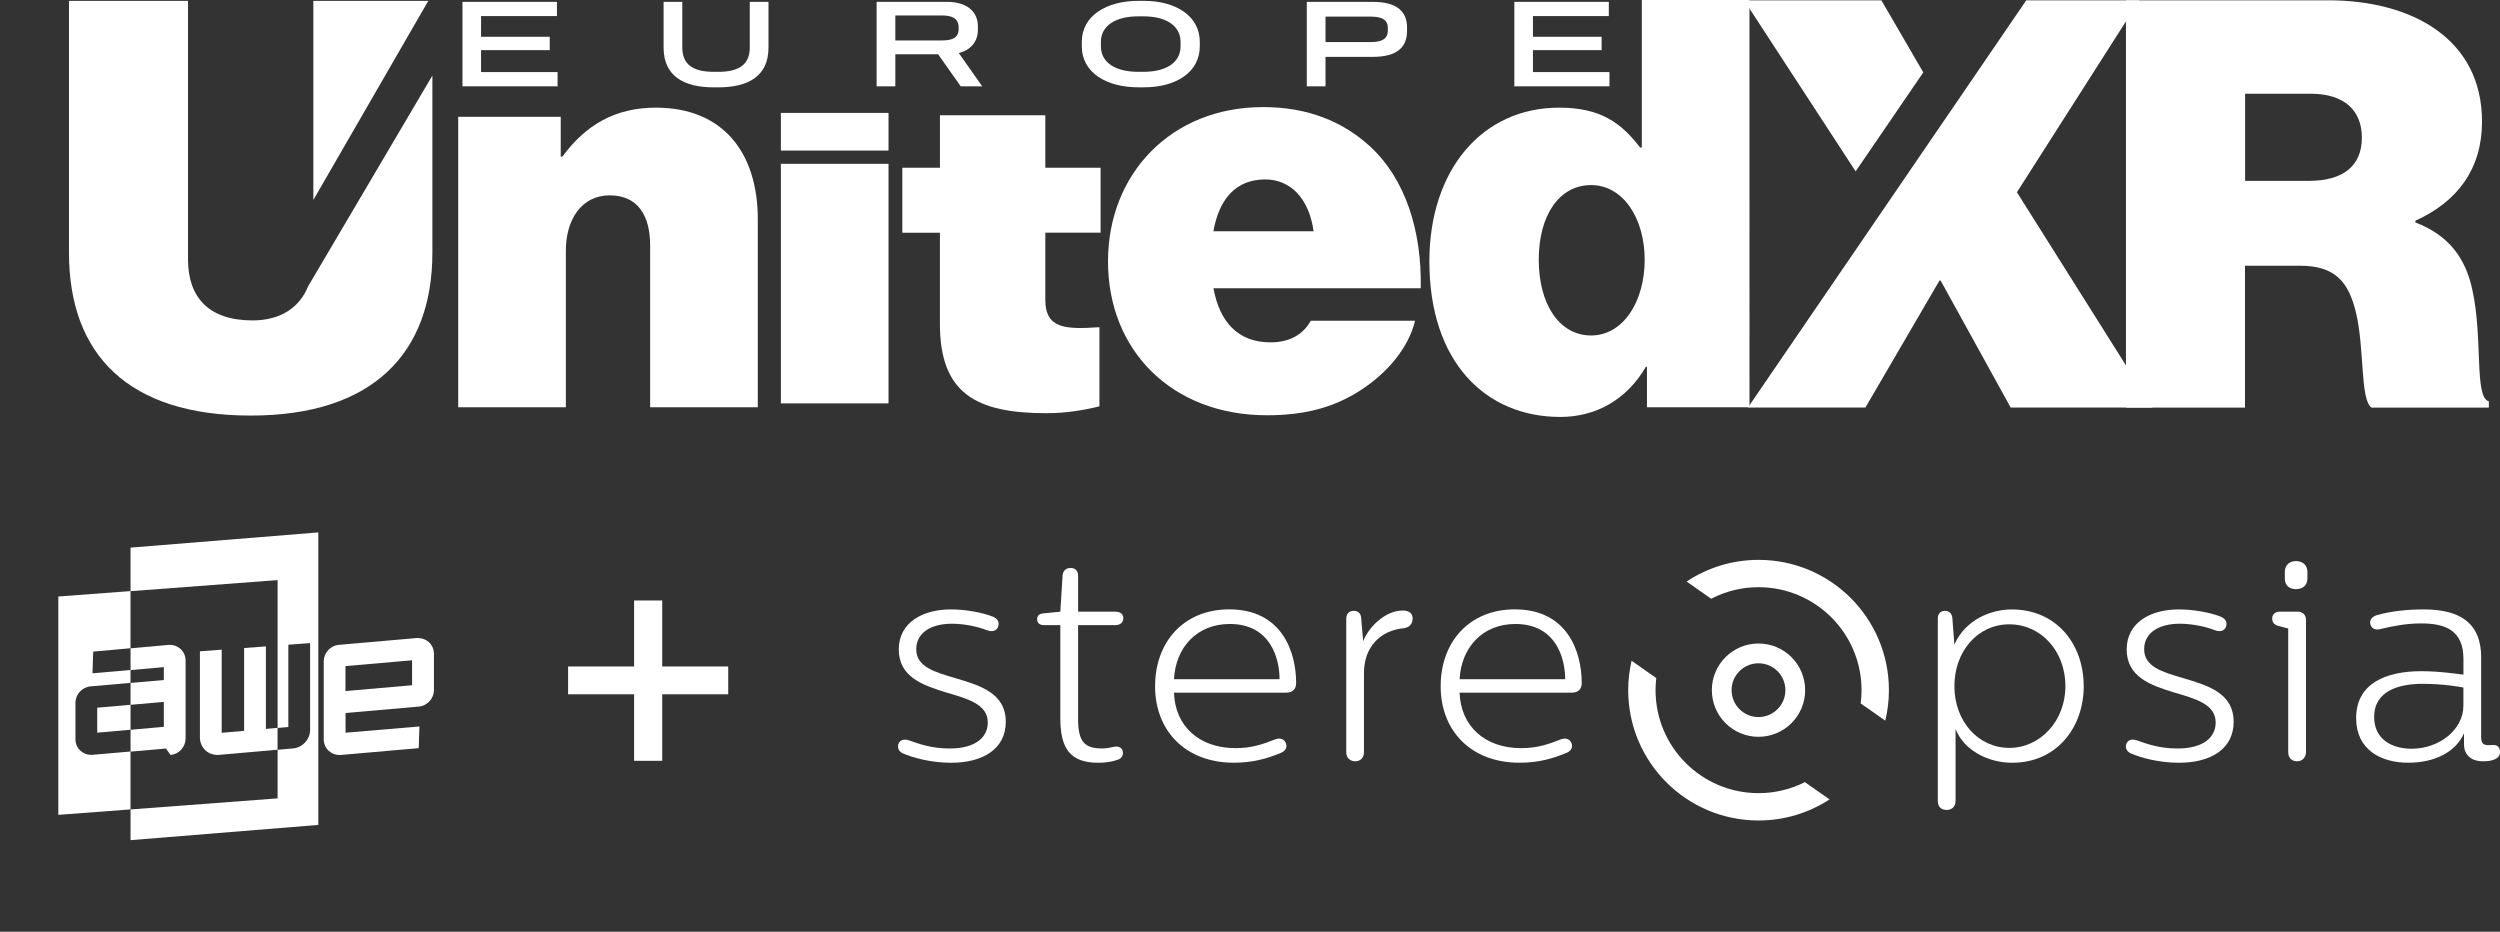
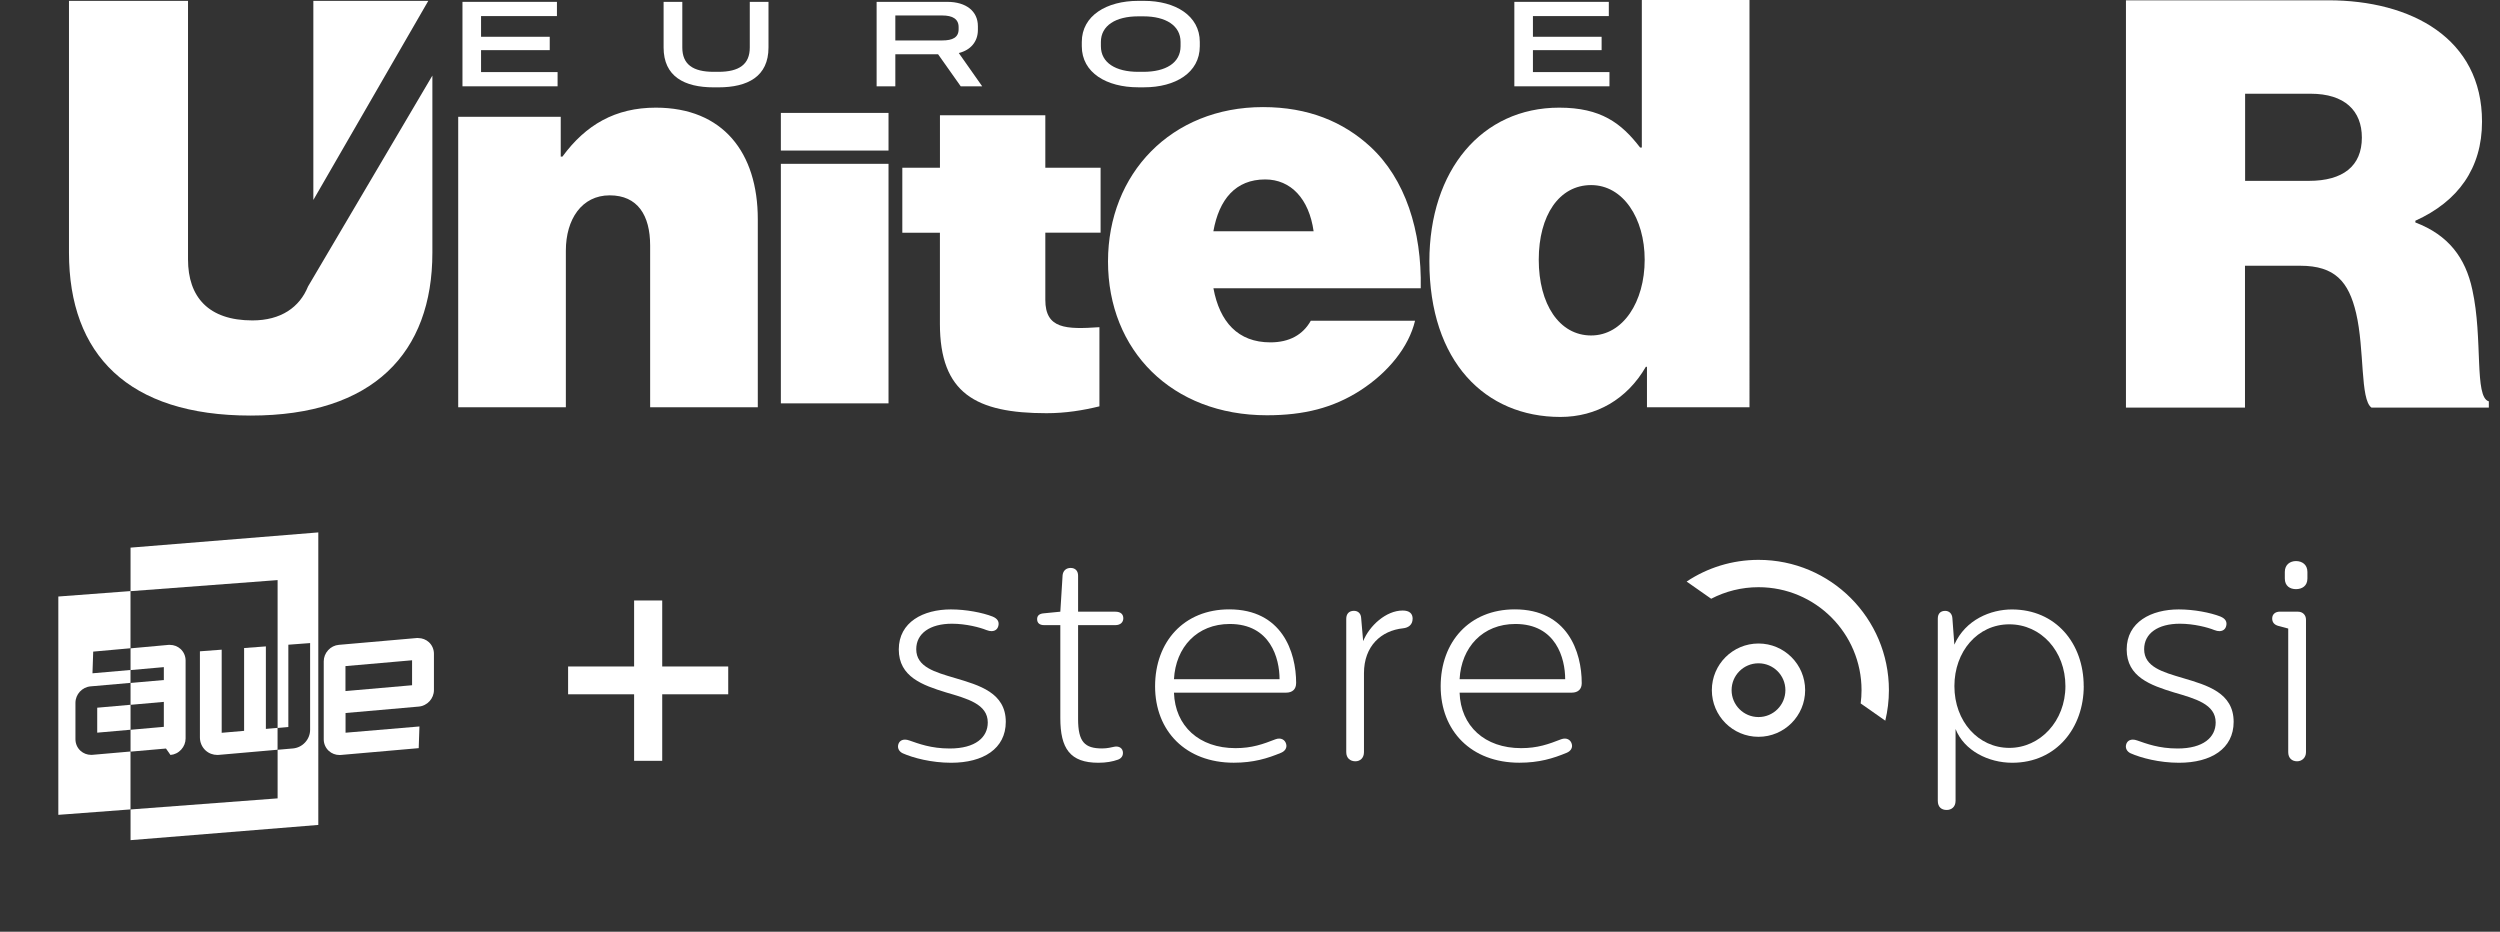
<svg xmlns="http://www.w3.org/2000/svg" id="Layer_2" data-name="Layer 2" viewBox="0 0 579.87 216.11">
  <rect x="0" y="0" width="579.87" height="216.11" fill="#333333" stroke="none" />
  <defs>
    <style>
      .cls-1, .cls-2 {
        fill: #fff;
      }

      .cls-2 {
        fill-rule: evenodd;
      }

      .cls-3 {
        clip-path: url(#clippath-1);
      }

      .cls-4 {
        clip-path: url(#clippath);
      }

      .cls-5 {
        fill: none;
      }
    </style>
    <clipPath id="clippath">
      <rect class="cls-5" y="102.41" width="113.7" height="113.7" />
    </clipPath>
    <clipPath id="clippath-1">
      <rect class="cls-5" y="102.41" width="113.7" height="113.7" />
    </clipPath>
  </defs>
  <g id="Layer_2-2" data-name="Layer 2">
    <g>
      <g class="cls-4">
        <g class="cls-3">
          <path class="cls-1" d="M80.13,160.29v-5.79l15.45-1.35v5.79l-15.45,1.35m-1.09-5.69l-.22-2.51,.22,2.51h0m17.95-6.62c-.11,0-.21,0-.32,.01l-18.07,1.58c-.95,.08-1.84,.52-2.49,1.24-.66,.72-1.02,1.64-1.02,2.6v18.07c0,1.03,.43,2.01,1.18,2.69,.67,.61,1.55,.95,2.46,.95,.11,0,.21,0,.32-.01l18.07-1.58,.17-5.03-17.14,1.45v-4.57l16.98-1.49c1.97-.17,3.52-1.86,3.52-3.83v-8.43c0-1.02-.43-2-1.17-2.68-.67-.61-1.55-.95-2.46-.95" />
          <path class="cls-1" d="M39.41,149.57c-.11,0-.21,0-.32,.01l-8.81,.8v5.04l7.72-.68v2.99l-7.72,.68v5.07l7.72-.68v5.79l-7.72,.68v5.07l8.22-.72,1.04,1.49c.95-.08,1.84-.52,2.49-1.24,.66-.72,1.02-1.64,1.02-2.59v-18.07c0-1.03-.43-2.01-1.18-2.69-.67-.61-1.55-.94-2.45-.94m34.41-26.09l-43.55,3.53v10.1l34.11-2.57v34.3l2.49-.22v-19.09l5.05-.38v20.11c0,1.08-.41,2.12-1.16,2.93-.74,.81-1.74,1.3-2.81,1.4l-3.57,.31v11.27l-34.11,2.57v7.12l43.55-3.53V123.48" />
          <polygon class="cls-1" points="30.28 163.47 22.55 164.15 22.55 169.94 30.28 169.26 30.28 163.47" />
          <path class="cls-1" d="M61.67,149.93l-5.05,.38v19.21l-5.2,.45v-19.28l-5.05,.38v19.99c0,1.14,.48,2.24,1.31,3,.74,.68,1.72,1.05,2.74,1.05,.12,0,.24,0,.36-.02l13.6-1.19v-5.07l-2.71,.24v-19.15m-31.4-12.82l-16.74,1.26v50.64l16.74-1.26v-13.43l-8.82,.77c-.11,0-.21,.01-.32,.01-.91,0-1.79-.34-2.46-.95-.75-.68-1.17-1.66-1.17-2.68v-8.43c0-1.98,1.54-3.66,3.52-3.83l9.25-.81v-2.99l-8.82,.77,.17-5.03,8.65-.78v-13.27" />
        </g>
      </g>
      <path class="cls-1" d="M130.05,36.33h.4c5.42-7.4,12.29-11.36,21.67-11.36,15.59,0,23.65,10.44,23.65,25.89v43.6h-24.97V56.94c0-7-2.9-11.63-9.38-11.63s-10.17,5.55-10.17,12.82v36.33h-24.97V27.09h23.78v9.25Z" />
      <path class="cls-1" d="M209.3,38.91h8.72v-12.17h24.44v12.17h12.82v15.06h-12.82v15.58c0,6.74,4.76,6.87,12.55,6.34v18.36c-3.83,.93-7.79,1.59-12.29,1.59-16.38,0-24.71-4.62-24.71-20.74v-21.12h-8.72v-15.06Z" />
      <path class="cls-1" d="M257,60.64c0-20.35,14.67-35.8,35.94-35.8,10.57,0,18.63,3.44,24.84,9.12,8.19,7.53,12.02,19.55,11.76,32.9h-48.09c1.45,7.8,5.68,12.55,13.21,12.55,4.36,0,7.53-1.72,9.38-5.02h24.18c-1.45,6.08-6.21,12.02-12.82,16.25-6.21,3.96-12.95,5.68-21.54,5.68-22.06,0-36.86-15.06-36.86-35.67Zm24.44-7h23.25c-1.06-7.53-5.28-12.02-11.23-12.02-6.87,0-10.7,4.62-12.02,12.02Z" />
      <path class="cls-1" d="M331.54,60.64c0-21.14,12.15-35.67,30.12-35.67,9.64,0,14.4,3.57,18.76,9.25h.4V0h24.97V94.46h-23.78v-9.38h-.26c-4.36,7.53-11.49,11.63-19.82,11.63-17.44,0-30.39-12.82-30.39-36.07Zm49.94-.4c0-9.64-5.02-17.31-12.42-17.31s-12.15,7-12.15,17.31,4.76,17.57,12.15,17.57,12.42-7.8,12.42-17.57Z" />
      <path class="cls-1" d="M493.13,.07h46.9c19.29,0,35.67,8.85,35.67,28.14,0,10.83-5.55,18.5-15.46,22.99v.4c7.66,2.91,11.63,8.19,13.21,15.59,2.51,11.36,.4,24.97,3.83,25.9v1.45h-27.22c-2.64-1.85-1.58-13.48-3.57-21.93-1.72-7.27-4.89-10.97-12.95-10.97h-12.82v32.9h-27.61V.07Zm27.61,41.88h14.8c7.93,0,12.29-3.44,12.29-10.04,0-6.21-3.96-10.17-11.89-10.17h-15.19v20.21Z" />
      <g>
-         <polygon class="cls-1" points="446.1 16.79 436.38 .07 404.54 .07 430.41 39.75 446.1 16.79" />
-         <polygon class="cls-1" points="467.82 44.59 496.23 .07 469.99 .07 405.43 94.53 432.68 94.53 449.86 65.07 450.12 65.07 466.37 94.53 499.27 94.53 467.82 44.59" />
-       </g>
+         </g>
      <path class="cls-1" d="M147.08,176.47v-15.43h-15.31v-6.45h15.31v-15.31h6.52v15.31h15.31v6.45h-15.31v15.43h-6.52Z" />
      <g>
        <path class="cls-1" d="M129.18,.43V3.73h-17.6v4.8h15.93v3.1h-15.93v5.09h17.75v3.3h-22.06V.43h21.91Z" />
        <path class="cls-1" d="M158.26,.43V11.02c0,3.89,2.43,5.64,7.28,5.64h1.09c4.86,0,7.28-1.76,7.28-5.64V.43h4.34V11.02c0,6.73-4.82,9.24-11.62,9.24h-1.09c-6.8,0-11.62-2.52-11.62-9.24V.43h4.34Z" />
        <path class="cls-1" d="M219.72,.43c4.37,0,7.1,2.16,7.1,5.64v.88c0,2.72-1.7,4.68-4.43,5.35l5.43,7.72h-4.98l-5.25-7.43h-9.92v7.43h-4.34V.43h16.39Zm-12.05,8.95h10.89c2.37,0,3.79-.67,3.79-2.6v-.5c0-1.9-1.43-2.69-3.79-2.69h-10.89v5.79Z" />
        <path class="cls-1" d="M265.39,.2c7.19,0,12.9,3.42,12.9,9.53v.99c0,6.17-5.71,9.53-12.9,9.53h-1.39c-7.31,0-13.08-3.36-13.08-9.53v-.99c0-6.11,5.77-9.53,13.08-9.53h1.39Zm-10.04,9.53v.99c0,3.86,3.46,5.94,8.65,5.94h1.21c5.19,0,8.62-2.08,8.62-5.94v-.99c0-3.8-3.43-5.94-8.62-5.94h-1.21c-5.19,0-8.65,2.13-8.65,5.94Z" />
-         <path class="cls-1" d="M318.41,.43c5.55,0,7.95,2.22,7.95,5.91v.85c0,3.83-2.4,6-7.95,6h-10.96v6.84h-4.34V.43h15.29Zm-10.96,9.33h10.44c2.55,0,4.01-.67,4.01-2.69v-.62c0-1.9-1.46-2.6-4.01-2.6h-10.44v5.91Z" />
        <path class="cls-1" d="M373.16,.43V3.73h-17.6v4.8h15.93v3.1h-15.93v5.09h17.75v3.3h-22.06V.43h21.91Z" />
      </g>
      <g>
        <rect class="cls-1" x="181.12" y="26.19" width="24.97" height="8.73" />
        <rect class="cls-1" x="181.12" y="38" width="24.97" height="55.56" />
      </g>
      <g>
        <polygon class="cls-1" points="72.68 .2 72.68 46.38 99.34 .2 72.68 .2" />
        <path class="cls-1" d="M71.45,66.44c-1.96,4.83-6.27,7.88-12.91,7.88-10.17,0-14.93-5.42-14.93-14.14V.2H16V58.6c0,23.65,13.74,37.79,42.15,37.79s42.14-14.53,42.14-37.79V17.53l-28.84,48.91Z" />
      </g>
      <g>
        <path class="cls-1" d="M230.23,143.01c1.13,.46,1.59,1.19,1.33,2.19-.2,.79-.8,1.19-1.59,1.19-.33,0-.67-.06-1.2-.26-1.46-.6-4.71-1.46-7.96-1.46-5.11,0-8.29,2.26-8.29,5.91,0,4.11,4.31,5.31,9.03,6.7,5.57,1.66,11.74,3.38,11.74,10.15,0,6.24-5.24,9.49-12.67,9.49-4.58,0-8.83-1.13-11.22-2.19-.86-.4-1.26-1.19-1.06-1.99,.2-.8,.8-1.19,1.59-1.19,.33,0,.6,.07,1,.2,2.12,.73,4.98,1.86,9.36,1.86,5.97,0,8.82-2.59,8.82-6.04,0-4.25-4.71-5.51-9.69-6.97-5.37-1.66-10.95-3.58-10.95-9.96s5.71-9.29,12.08-9.29c3.52,0,7.3,.73,9.69,1.66h0Z" />
        <path class="cls-1" d="M250.06,133.52v8.36h8.63c1.26,0,1.86,.6,1.86,1.53,0,.86-.6,1.59-1.86,1.59h-8.63v21.77c0,5.31,1.53,6.83,5.57,6.83,1.26,0,2.12-.26,2.85-.4,.99-.2,1.99,.27,1.99,1.46,0,.53-.26,1.2-1.13,1.53-1.26,.46-2.79,.73-4.58,.73-6.57,0-8.82-3.32-8.82-10.35v-21.57h-3.72c-1.06,0-1.66-.46-1.66-1.39,0-.73,.4-1.19,1.33-1.33l4.05-.4,.53-8.49c.13-1.06,.86-1.66,1.86-1.66,1.13,0,1.73,.73,1.73,1.79h0Z" />
        <path class="cls-1" d="M272.3,157.54h24.49c0-4.84-2.12-12.81-11.55-12.81-7.57,0-12.54,5.37-12.94,12.81h0Zm28.33,.93c0,1.39-.86,2.19-2.32,2.19h-26.01c.26,7.76,5.84,12.87,14.27,12.87,3.85,0,6.37-.93,9.29-2.06,1.26-.46,2.19,.13,2.45,1.06,.27,.86-.2,1.66-1.13,2.06-3.19,1.33-6.44,2.32-11.01,2.32-11.15,0-18.25-7.36-18.25-17.72s6.7-17.85,17.19-17.85c12.21,0,15.53,9.82,15.53,17.12h0Z" />
        <path class="cls-1" d="M327.65,143.54c0,1.33-.93,2.06-2.19,2.19-5.11,.53-9.09,4.12-9.09,10.42v18.31c0,1.4-.93,2.12-1.99,2.12-1.19,0-2.12-.73-2.12-2.12v-30.92c0-1.19,.66-1.86,1.79-1.86,.93,0,1.59,.6,1.66,1.59l.47,5.44c1.46-3.58,5.31-7.1,9.16-7.1,1.53,0,2.32,.66,2.32,1.92h0Z" />
        <path class="cls-1" d="M338.55,157.54h24.49c0-4.84-2.12-12.81-11.55-12.81-7.56,0-12.54,5.37-12.94,12.81h0Zm28.33,.93c0,1.39-.86,2.19-2.32,2.19h-26.01c.26,7.76,5.84,12.87,14.27,12.87,3.85,0,6.37-.93,9.29-2.06,1.26-.46,2.19,.13,2.45,1.06,.27,.86-.2,1.66-1.13,2.06-3.19,1.33-6.44,2.32-11.02,2.32-11.15,0-18.25-7.36-18.25-17.72s6.7-17.85,17.19-17.85c12.21,0,15.53,9.82,15.53,17.12h0Z" />
        <path class="cls-1" d="M453.32,159.14c0,8.23,5.58,14.33,12.74,14.33s13.01-6.24,13.01-14.33-5.64-14.33-13.01-14.33-12.74,6.3-12.74,14.33h0Zm30,0c0,9.62-6.3,17.78-16.59,17.78-5.51,0-11.15-2.79-13.14-7.83v16.66c0,1.46-1,2.12-2.06,2.12-1.19,0-2.06-.66-2.06-2.12v-42.27c0-1.19,.66-1.79,1.72-1.79,.93,0,1.59,.66,1.66,1.66l.46,6.17c2.59-5.84,8.5-8.16,13.34-8.16,10.22,0,16.66,7.9,16.66,17.79h0Z" />
        <path class="cls-1" d="M515.03,143.01c1.13,.46,1.59,1.19,1.33,2.19-.2,.79-.8,1.19-1.59,1.19-.33,0-.66-.06-1.19-.26-1.46-.6-4.71-1.46-7.96-1.46-5.11,0-8.29,2.26-8.29,5.91,0,4.11,4.31,5.31,9.02,6.7,5.57,1.66,11.74,3.38,11.74,10.15,0,6.24-5.24,9.49-12.67,9.49-4.58,0-8.82-1.13-11.22-2.19-.86-.4-1.26-1.19-1.06-1.99,.2-.8,.8-1.19,1.59-1.19,.33,0,.6,.07,1,.2,2.12,.73,4.98,1.86,9.36,1.86,5.97,0,8.83-2.59,8.83-6.04,0-4.25-4.71-5.51-9.69-6.97-5.38-1.66-10.95-3.58-10.95-9.96s5.71-9.29,12.08-9.29c3.52,0,7.3,.73,9.69,1.66h0Z" />
        <path class="cls-1" d="M535.2,132.66v1.53c0,1.73-1.26,2.46-2.65,2.46s-2.59-.73-2.59-2.46v-1.53c0-1.73,1.26-2.52,2.59-2.52,1.39,0,2.65,.8,2.65,2.52h0Zm-2.19,9.22c1.06,0,1.86,.73,1.86,1.86v30.72c0,1.33-.99,2.12-2.06,2.12-1.19,0-2.06-.73-2.06-2.12v-28.67l-2.26-.6c-.99-.27-1.46-.86-1.46-1.73,0-1,.73-1.59,1.79-1.59h4.18Z" />
-         <path class="cls-1" d="M550.68,166.3c0,5.18,4.11,7.37,8.69,7.37,6.5,0,12.01-4.51,12.01-9.95v-4.25c-.53-.13-4.71-.86-9.42-.86-5.51,0-11.28,1.59-11.28,7.7h0Zm24.82-13.74v18.45c0,2.26,1.53,1.79,2.85,1.79,.86,0,1.53,.46,1.53,1.66,0,.8-.46,1.26-1.06,1.59-.93,.46-1.92,.53-2.99,.53-2.12,0-4.31-1.06-4.31-3.98v-2.52c-1.86,4.25-6.64,6.83-12.94,6.83s-12.08-2.98-12.08-10.35c0-8.09,6.97-10.88,15.13-10.88,4.51,0,8.89,.73,9.76,.8v-3.65c0-6.5-4.05-8.23-9.76-8.23-3.58,0-6.5,.6-9.62,1.33-1.33,.33-2.12-.4-2.25-1.33-.13-.93,.53-1.59,1.53-1.92,3.25-.93,7.17-1.33,10.88-1.33,8.43,0,13.34,3.12,13.34,11.22h0Z" />
        <path class="cls-1" d="M407.88,166.32c-3.44,0-6.24-2.79-6.24-6.24s2.79-6.23,6.24-6.23,6.24,2.79,6.24,6.23-2.79,6.24-6.24,6.24h0Zm0-17.06c-5.97,0-10.82,4.84-10.82,10.82s4.85,10.82,10.82,10.82,10.82-4.84,10.82-10.82-4.84-10.82-10.82-10.82h0Z" />
        <path class="cls-2" d="M396.9,138.88c3.29-1.71,7.02-2.68,10.99-2.68,13.19,0,23.89,10.69,23.89,23.89,0,1.04-.07,2.06-.2,3.07l5.71,4c.54-2.27,.84-4.63,.84-7.07,0-16.7-13.53-30.23-30.23-30.23-6.17,0-11.91,1.85-16.69,5.03l5.71,4h0Z" />
-         <path class="cls-2" d="M418.63,181.42c-3.23,1.63-6.88,2.55-10.74,2.55-13.19,0-23.89-10.69-23.89-23.89,0-.95,.06-1.88,.17-2.8l-5.73-4.02c-.5,2.19-.78,4.47-.78,6.82,0,16.7,13.53,30.23,30.23,30.23,6.08,0,11.73-1.8,16.47-4.89l-5.73-4.01h0Z" />
      </g>
    </g>
  </g>
</svg>